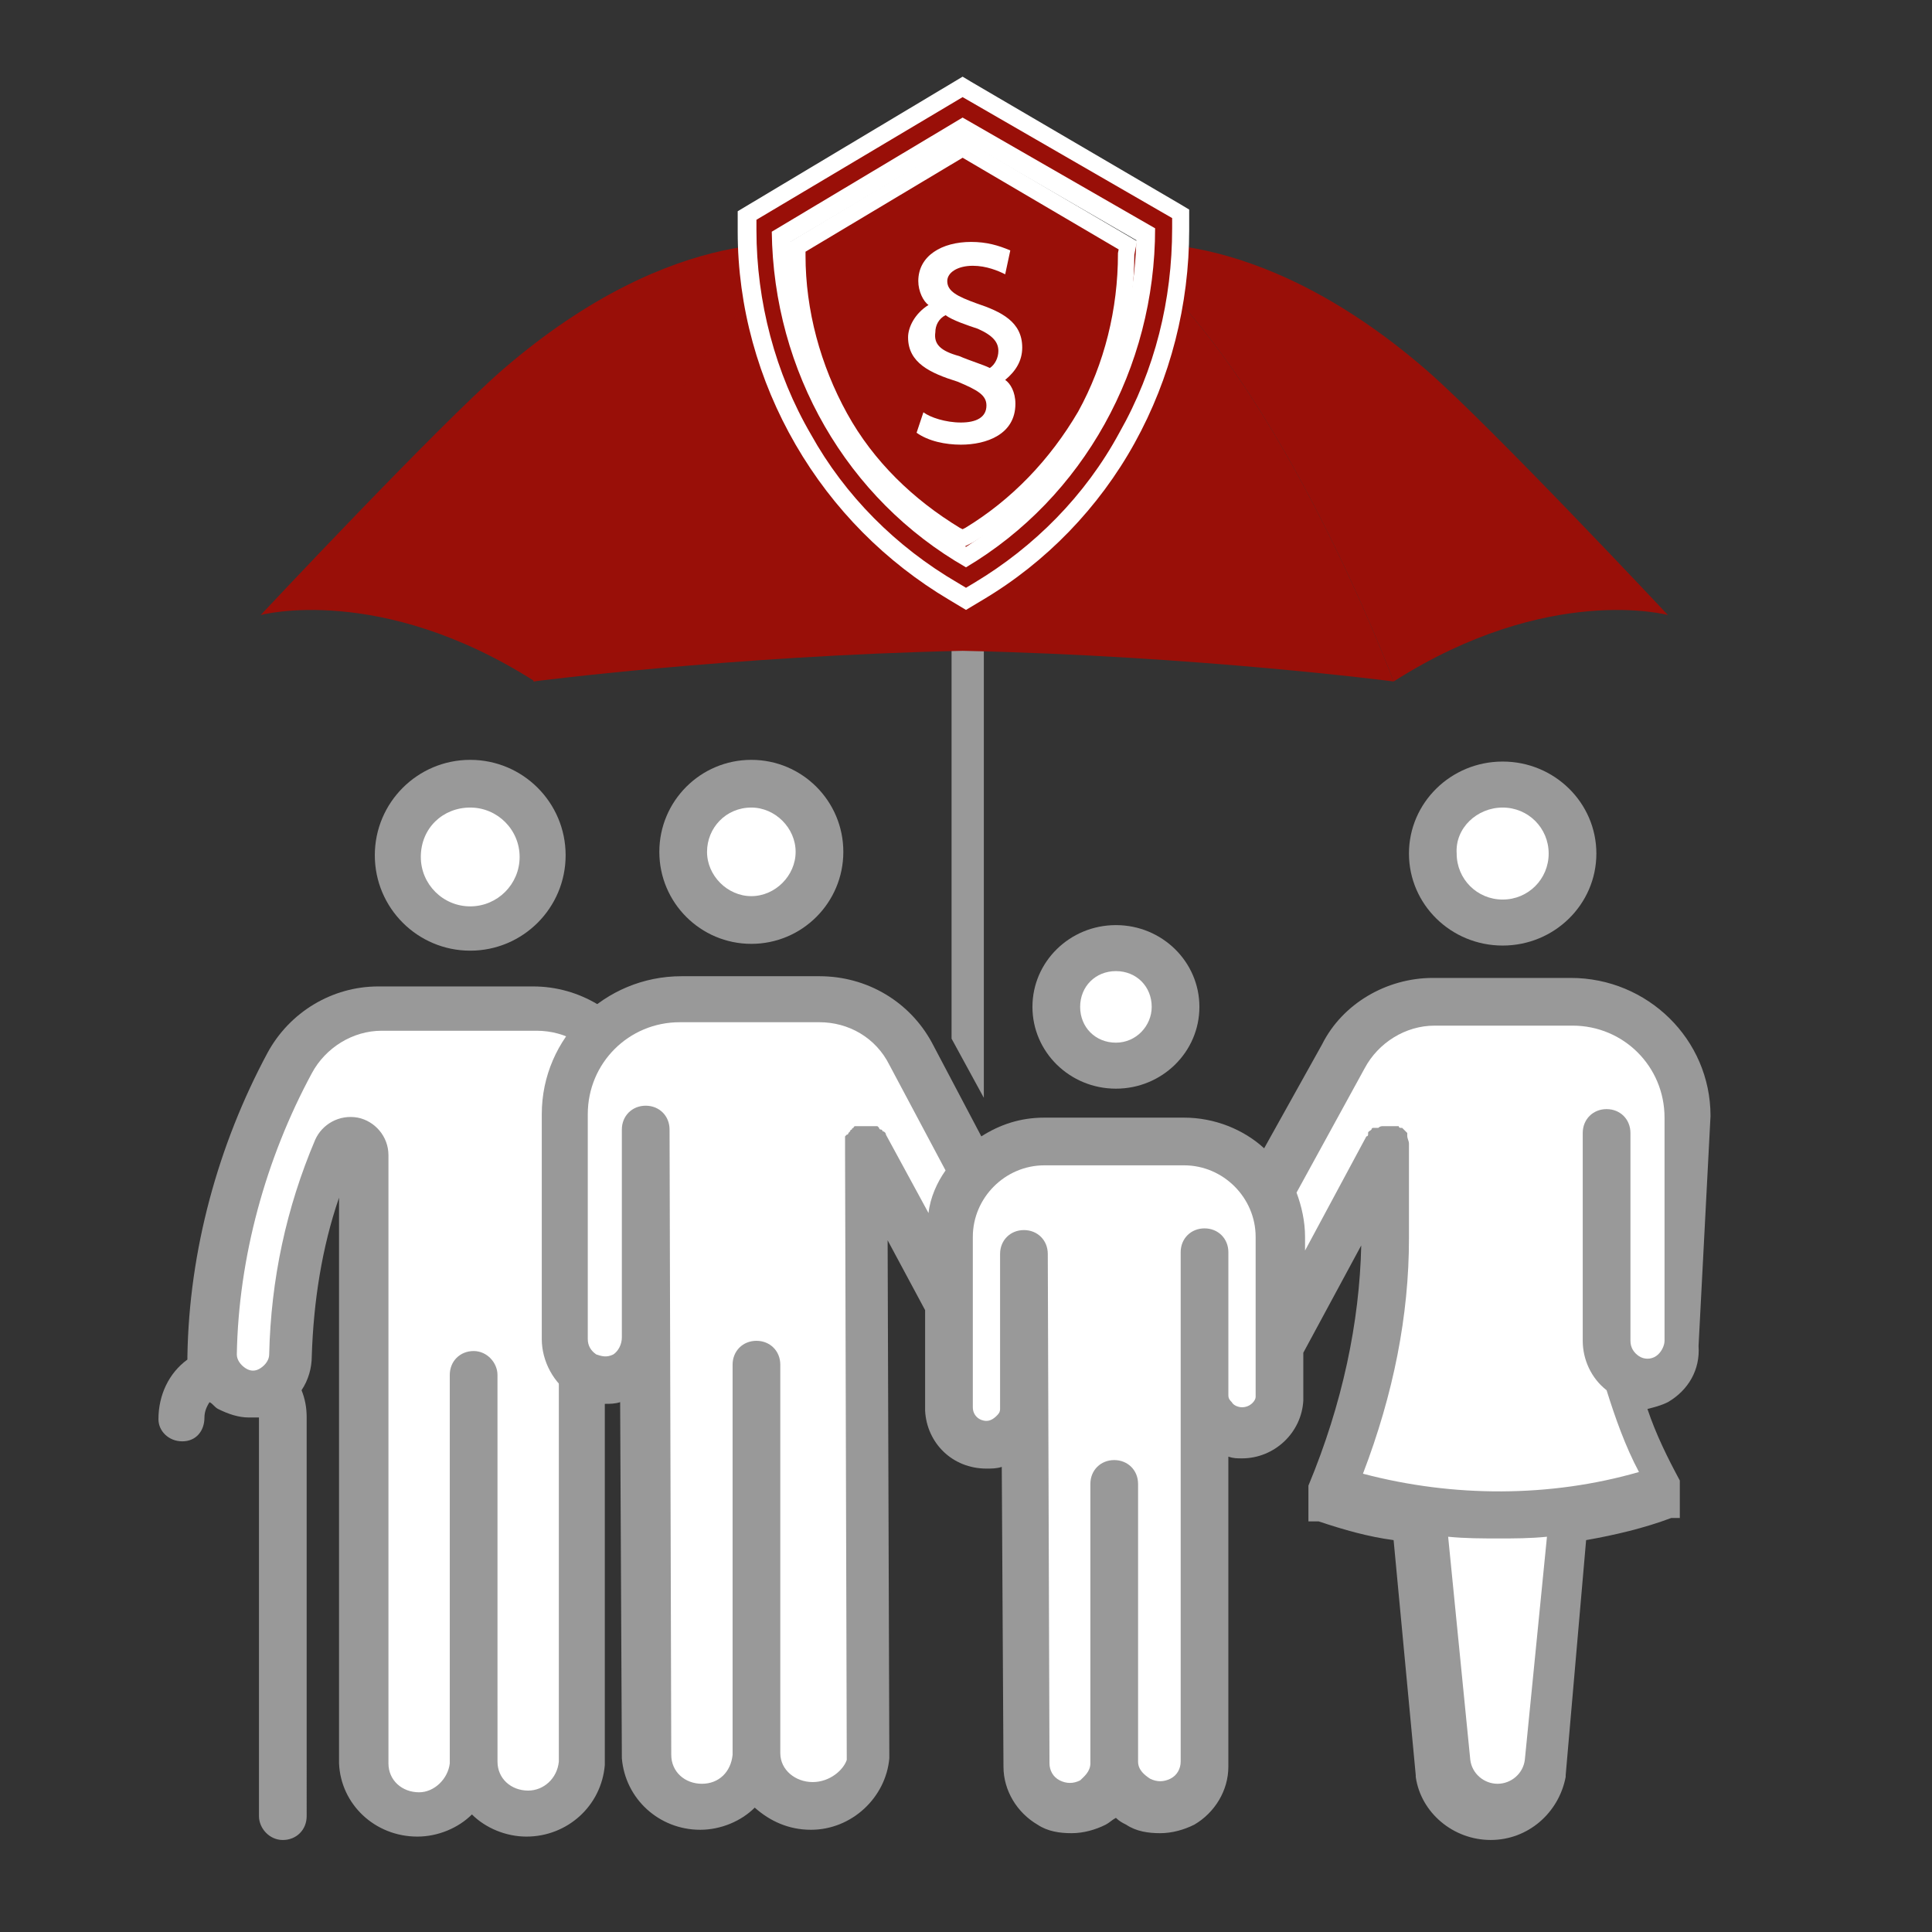
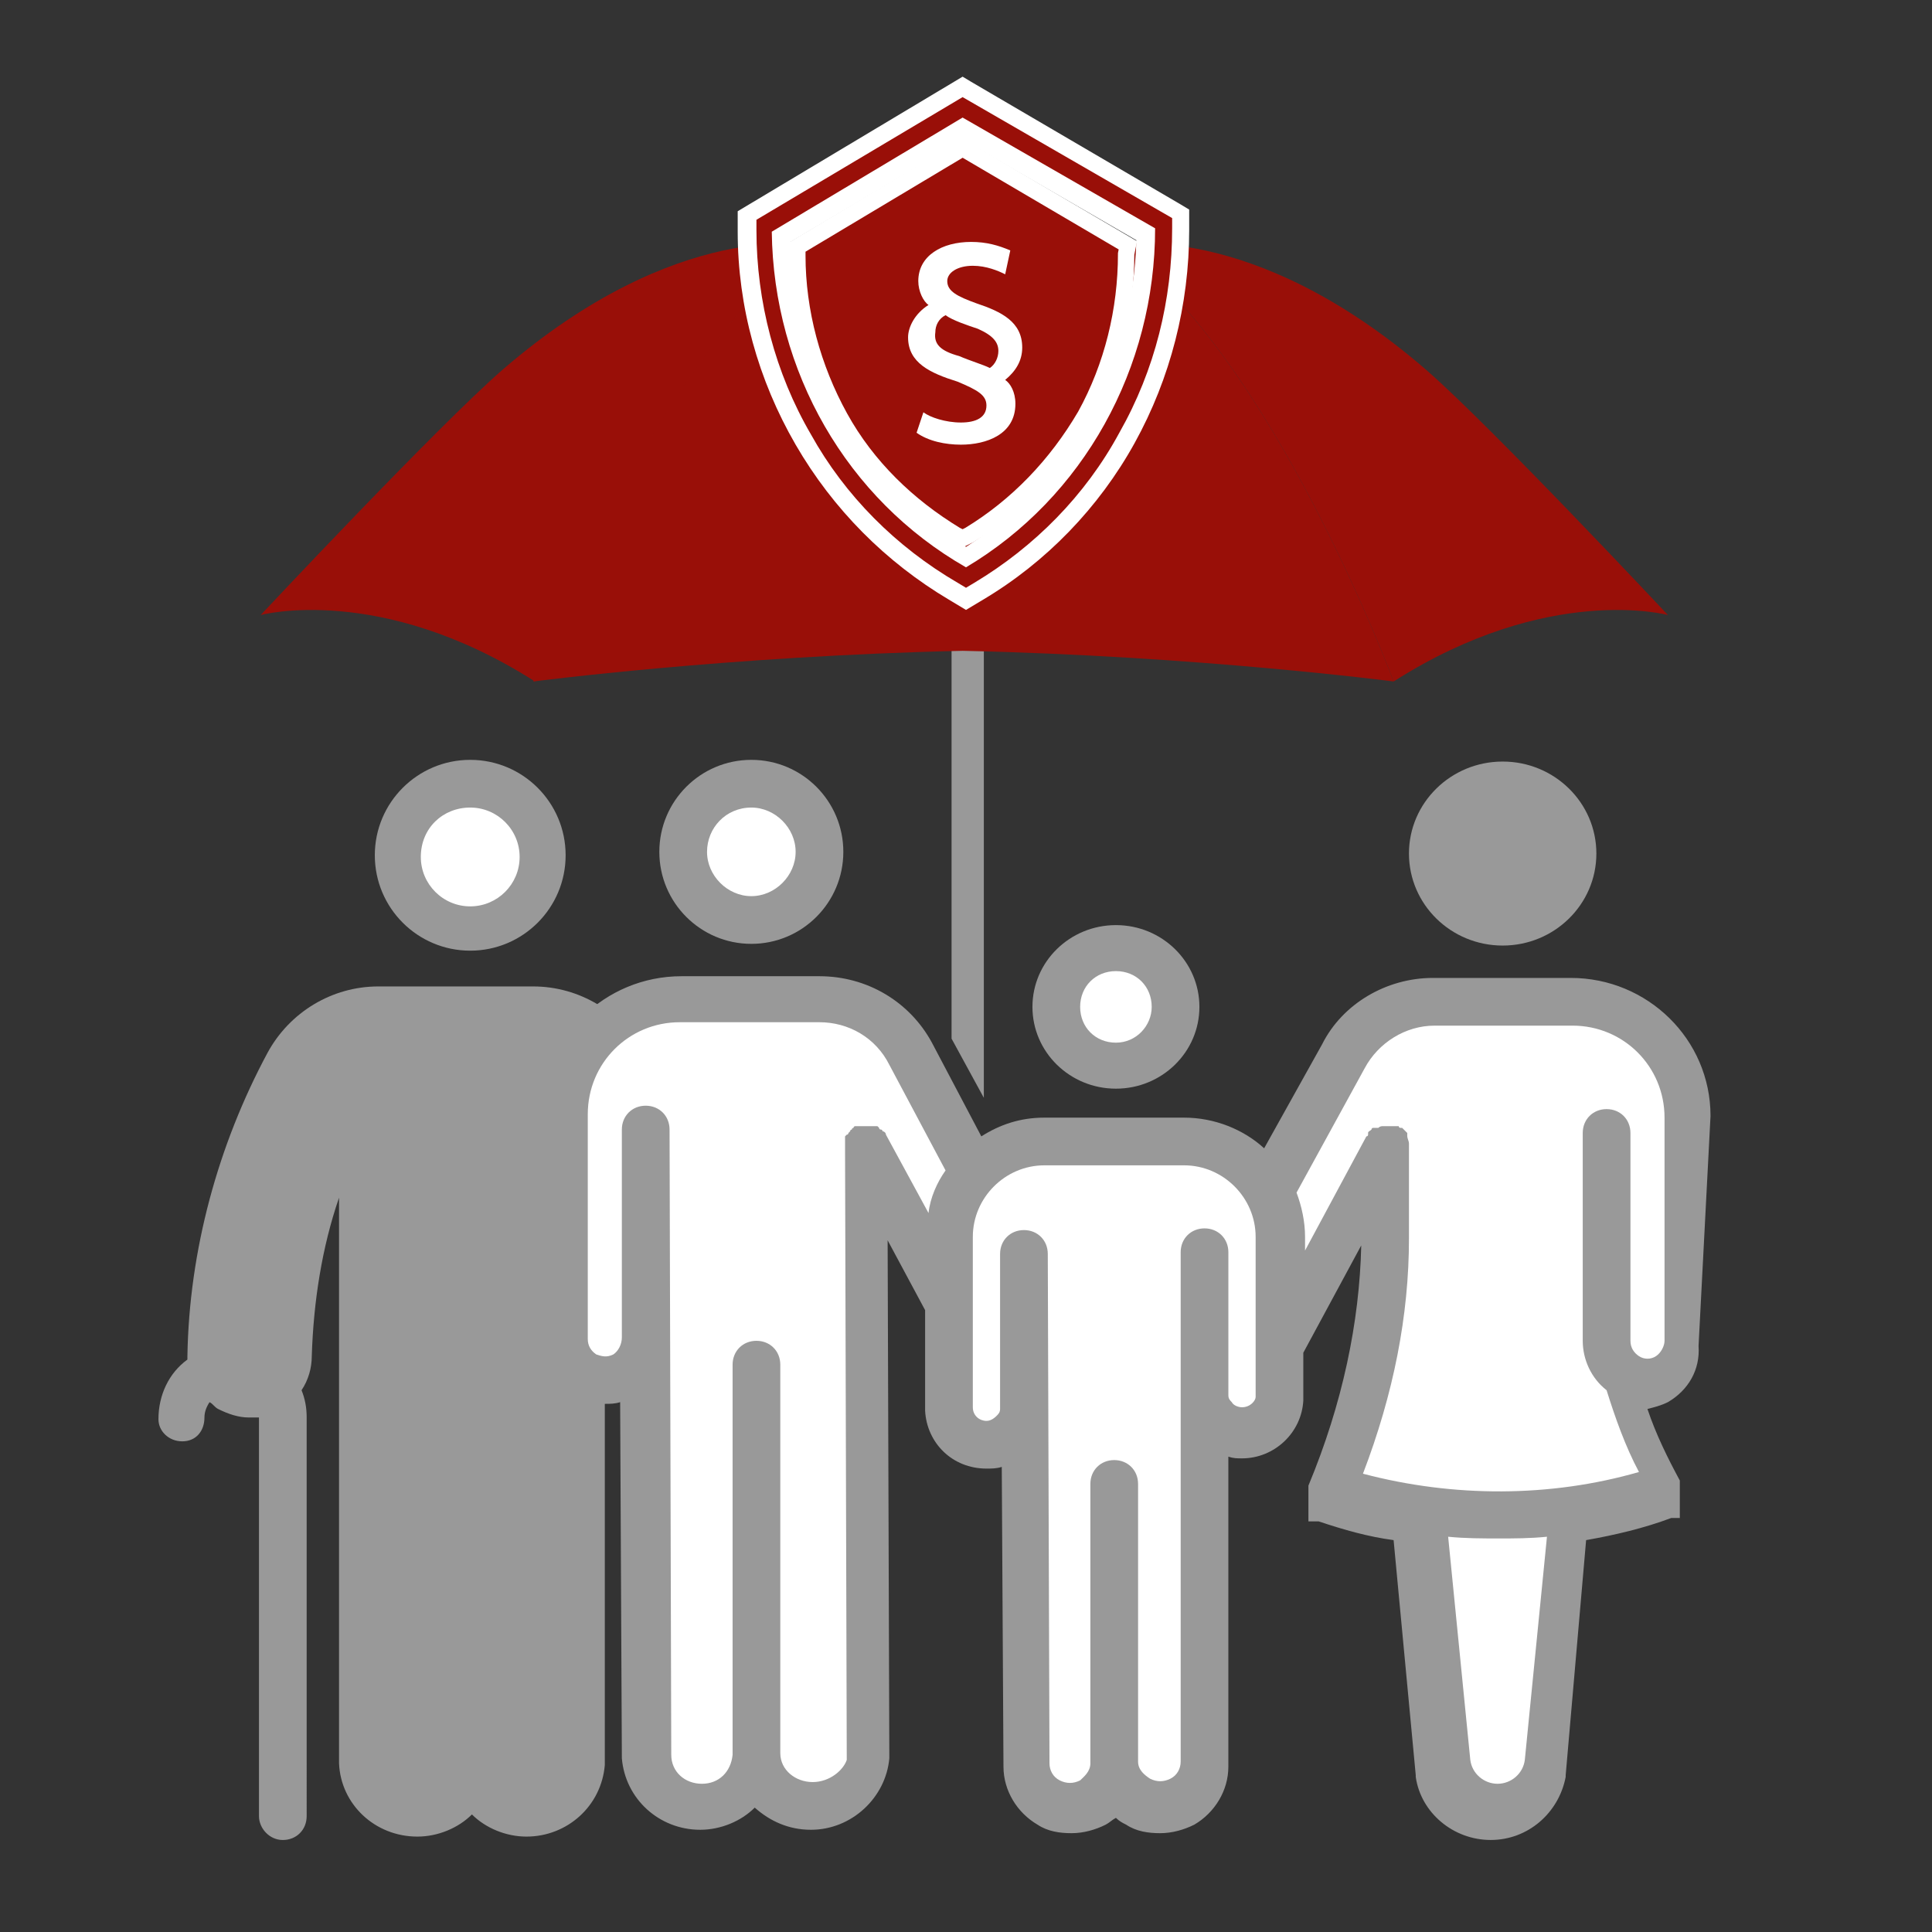
<svg xmlns="http://www.w3.org/2000/svg" version="1.1" x="0px" y="0px" viewBox="0 0 113.4 113.4" style="enable-background:new 0 0 113.4 113.4;" xml:space="preserve">
  <rect x="0" y="0" width="113.4" height="113.4" fill="#333333" stroke="none" />
  <style type="text/css">
	.st0{fill:#999999;}
	.st1{fill:#FFFFFF;}
	.st2{fill:#990F08;}
	.st3{fill:#999999;stroke:#999999;stroke-width:1.294;stroke-miterlimit:10;}
	.st4{fill:#990F08;stroke:#FFFFFF;stroke-width:0.961;stroke-miterlimit:10;}
</style>
  <g id="Ebene_2">
</g>
  <g id="ICON_GKV_02">
    <g>
      <g>
        <g>
          <path class="st0" d="M45.9,77.6l-4.1-8.3l-4-7.5c0,0,0,0,0,0c-1.3-2.4-3.8-3.9-6.5-3.9h-9.1c-2.7,0-5.2,1.5-6.5,3.9      c-2.9,5.4-4.6,11.6-4.7,17.8c0,0,0,0,0,0c0,0,0,0,0,0c0,0.1,0,0.2,0,0.2c-1.1,0.8-1.7,2.1-1.7,3.5c0,0.7,0.6,1.3,1.4,1.3      c0,0,0,0,0,0c0.8,0,1.3-0.6,1.3-1.4c0-0.3,0.1-0.6,0.3-0.9c0.2,0.1,0.3,0.3,0.5,0.4c0.6,0.3,1.2,0.5,1.8,0.5c0.2,0,0.4,0,0.6,0      c0,0,0,0,0,0.1v23.3c0,0.7,0.6,1.4,1.4,1.4c0.8,0,1.4-0.6,1.4-1.4V83.2c0,0,0,0,0,0c0,0,0,0,0,0c0-0.6-0.1-1.1-0.3-1.6      c0.4-0.6,0.6-1.3,0.6-2c0,0,0,0,0,0c0.1-3.2,0.6-6.4,1.6-9.3l0,33.2c0,0,0,0,0,0c0,0,0,0,0,0c0.1,2.4,2.1,4.3,4.6,4.3      c1.2,0,2.4-0.5,3.2-1.3c0.8,0.8,2,1.3,3.2,1.3c2.4,0,4.4-1.8,4.6-4.2c0,0,0,0,0,0c0,0,0,0,0,0c0,0,0,0,0,0c0,0,0,0,0,0l0-30.3      l3.5,6.5c0,0,0,0,0,0c0.5,0.9,1.3,1.5,2.2,1.8c0.4,0.1,0.7,0.2,1.1,0.2c0.6,0,1.2-0.1,1.8-0.4c0.9-0.5,1.5-1.3,1.8-2.2      C45.9,78.5,45.9,78,45.9,77.6z" />
        </g>
        <ellipse class="st0" cx="27.6" cy="50.2" rx="5.6" ry="5.6" />
        <path class="st1" d="M27.6,47.4c1.6,0,2.9,1.3,2.9,2.9c0,1.6-1.3,2.9-2.9,2.9s-2.9-1.3-2.9-2.9C24.7,48.6,26,47.4,27.6,47.4z" />
-         <path class="st1" d="M43.1,78.1c-0.1,0.3-0.3,0.5-0.5,0.6c-0.2,0.1-0.5,0.2-0.8,0.1c-0.3-0.1-0.5-0.3-0.6-0.5c0,0,0,0,0,0     c0,0,0,0,0,0l-6-11.3c0,0,0,0,0,0c0,0,0-0.1-0.1-0.1c0,0,0,0,0,0c0,0,0-0.1-0.1-0.1c-0.1-0.1-0.1-0.1-0.2-0.2c0,0,0,0,0,0     c0,0,0,0-0.1-0.1c0,0,0,0,0,0c0,0,0,0-0.1,0c0,0,0,0-0.1,0c0,0,0,0,0,0c0,0-0.1,0-0.1,0c0,0,0,0,0,0c0,0-0.1,0-0.1,0c0,0,0,0,0,0     c0,0-0.1,0-0.1,0c0,0-0.1,0-0.1,0c0,0,0,0,0,0c0,0-0.1,0-0.1,0c0,0,0,0,0,0c0,0,0,0,0,0c0,0,0,0,0,0c0,0-0.1,0-0.1,0c0,0,0,0,0,0     c0,0-0.1,0-0.1,0c0,0,0,0-0.1,0c0,0,0,0-0.1,0c0,0-0.1,0-0.1,0c0,0,0,0,0,0c0,0-0.1,0-0.1,0c0,0,0,0,0,0c0,0,0,0,0,0     c0,0-0.1,0-0.1,0.1c0,0,0,0,0,0c0,0,0,0-0.1,0c-0.1,0.1-0.2,0.1-0.2,0.2c0,0,0,0,0,0c0,0,0,0-0.1,0.1c0,0,0,0,0,0c0,0,0,0,0,0.1     c0,0,0,0,0,0.1c0,0,0,0,0,0c0,0,0,0.1,0,0.1c0,0,0,0,0,0c0,0.1-0.1,0.2-0.1,0.3c0,0,0,0.1,0,0.1c0,0,0,0,0,0c0,0,0,0.1,0,0.1     c0,0,0,0,0,0l0,35.7c-0.1,1-0.9,1.7-1.8,1.7c-1,0-1.8-0.7-1.8-1.7V80.7c0-0.7-0.6-1.4-1.4-1.4c-0.8,0-1.4,0.6-1.4,1.4v22.8     c-0.1,0.9-0.9,1.7-1.8,1.7c-1,0-1.8-0.7-1.8-1.7l0-35.7c0-1.1-0.8-2-1.8-2.2c-1.1-0.2-2.1,0.4-2.5,1.3c0,0,0,0,0,0     c-1.7,4-2.6,8.2-2.7,12.6c0,0,0,0,0,0c0,0,0,0,0,0c0,0.3-0.2,0.6-0.5,0.8c-0.3,0.2-0.6,0.2-0.9,0c-0.3-0.2-0.5-0.5-0.5-0.8     c0.1-5.7,1.7-11.5,4.4-16.5c0.8-1.5,2.4-2.5,4.1-2.5h9.1c1.7,0,3.3,0.9,4.1,2.5c0,0,0,0,0,0l5.2,9.7c0,0,0,0.1,0,0.1l2.4,4.5     c0,0,0,0,0,0C43.2,77.6,43.2,77.9,43.1,78.1z" />
      </g>
      <g>
        <path class="st0" d="M100.4,65.5c0-4.5-3.7-8.1-8.2-8.1c0,0,0,0,0,0h-8.1c-2.7,0-5.3,1.5-6.5,3.9c0,0,0,0,0,0l-3.4,6.1     c-1.2-1.1-2.9-1.8-4.7-1.8c0,0,0,0,0,0h-8.2c-1.4,0-2.6,0.4-3.7,1.1l-2.9-5.5c0,0,0,0,0,0c0,0,0,0,0,0c-1.3-2.4-3.8-3.9-6.6-3.9     H40c-4.5,0-8.2,3.6-8.2,8.1c0,0,0,0,0,0c0,0,0,0,0,0l0,13.2c0,0,0,0,0,0c0,1.3,0.7,2.6,1.8,3.3c0.6,0.4,1.3,0.5,1.9,0.5     c0.3,0,0.6,0,0.9-0.1l0.1,20.8c0,0,0,0,0,0c0,0,0,0,0,0c0,0,0,0,0,0.1c0,0,0,0,0,0c0.2,2.4,2.2,4.2,4.6,4.2     c1.2,0,2.4-0.5,3.2-1.3c0.9,0.8,2,1.3,3.3,1.3c2.4,0,4.4-1.9,4.6-4.2c0,0,0,0,0,0c0,0,0,0,0,0c0,0,0,0,0,0c0,0,0,0,0,0l-0.1-30.4     l2.2,4.1l0,5.9c0,0,0,0,0,0c0,0,0,0,0,0c0.1,1.9,1.6,3.4,3.6,3.4c0,0,0,0,0,0c0.3,0,0.6,0,0.9-0.1l0.1,17.6c0,0,0,0,0,0     c0,1.4,0.8,2.7,2,3.4c0.6,0.4,1.3,0.5,2,0.5c0.7,0,1.4-0.2,2-0.5c0.2-0.1,0.4-0.3,0.6-0.4c0.2,0.2,0.4,0.3,0.6,0.4     c0.6,0.4,1.3,0.5,2,0.5c0.7,0,1.4-0.2,2-0.5c1.2-0.7,2-2,2-3.4c0,0,0,0,0,0l0-18.2c0.3,0.1,0.5,0.1,0.8,0.1c0,0,0,0,0,0     c1.9,0,3.5-1.5,3.6-3.4c0,0,0,0,0,0c0,0,0,0,0,0l0-2.8l3.4-6.3c-0.1,4.5-1.1,9.3-3.1,14.1c0,0,0,0,0,0c0,0,0,0,0,0c0,0,0,0,0,0     c0,0,0,0,0,0.1c0,0,0,0,0,0.1c0,0,0,0,0,0.1c0,0,0,0,0,0.1c0,0,0,0,0,0.1c0,0,0,0,0,0.1c0,0,0,0,0,0.1c0,0,0,0,0,0.1     c0,0,0,0,0,0.1c0,0,0,0,0,0.1c0,0,0,0,0,0.1c0,0,0,0,0,0.1c0,0,0,0,0,0.1c0,0,0,0,0,0.1c0,0,0,0,0,0.1c0,0,0,0,0,0.1     c0,0,0,0,0,0.1c0,0,0,0,0,0.1c0,0,0,0,0,0.1c0,0,0,0,0,0.1c0,0,0,0,0,0.1c0,0,0,0,0,0c0,0,0,0,0,0c0,0,0,0,0,0c0,0,0,0,0.1,0     c0,0,0,0,0.1,0c0,0,0,0,0.1,0c0,0,0,0,0.1,0c0,0,0,0,0.1,0c0,0,0,0,0.1,0c0,0,0,0,0,0c0,0,0,0,0,0c0,0,0,0,0,0     c1.5,0.5,2.9,0.9,4.4,1.1l1.3,13.8c0,0,0,0,0,0c0,0,0,0,0,0c0,0,0,0,0,0.1c0,0,0,0,0,0c0.3,2.1,2.2,3.7,4.4,3.7     c2.2,0,4-1.6,4.4-3.7c0,0,0,0,0,0c0,0,0,0,0-0.1c0,0,0,0,0,0c0,0,0,0,0,0l1.2-13.8c1.7-0.3,3.4-0.7,5-1.3c0,0,0,0,0,0     c0,0,0,0,0,0c0,0,0,0,0,0c0,0,0.1,0,0.1,0c0,0,0,0,0,0c0,0,0,0,0.1,0c0,0,0,0,0,0c0,0,0,0,0.1,0c0,0,0,0,0,0c0,0,0,0,0.1,0     c0,0,0,0,0,0c0,0,0,0,0.1,0c0,0,0,0,0,0c0,0,0,0,0,0c0,0,0,0,0-0.1c0,0,0,0,0,0c0,0,0,0,0-0.1c0,0,0,0,0-0.1c0,0,0,0,0-0.1     c0,0,0,0,0-0.1c0,0,0,0,0-0.1c0,0,0,0,0-0.1c0,0,0,0,0-0.1c0,0,0,0,0-0.1c0,0,0,0,0-0.1c0,0,0,0,0-0.1c0,0,0,0,0-0.1     c0,0,0,0,0-0.1c0,0,0,0,0-0.1c0,0,0,0,0-0.1c0,0,0,0,0-0.1c0,0,0,0,0-0.1c0,0,0-0.1,0-0.1c0,0,0,0,0-0.1c0,0,0-0.1,0-0.1     c0,0,0,0,0,0c0,0,0,0,0,0c0,0,0,0,0-0.1c0,0,0,0,0-0.1c0,0,0,0,0,0c-0.7-1.3-1.4-2.7-1.9-4.2c0.4-0.1,0.8-0.2,1.2-0.4     c1.2-0.7,1.9-1.9,1.8-3.3c0,0,0,0,0,0L100.4,65.5C100.4,65.5,100.4,65.5,100.4,65.5C100.4,65.5,100.4,65.5,100.4,65.5z" />
        <path class="st1" d="M47.7,104.6c-1,0-1.9-0.7-1.9-1.7V80.1c0-0.8-0.6-1.4-1.4-1.4c-0.8,0-1.4,0.6-1.4,1.4V103     c-0.1,1-0.8,1.7-1.8,1.7c-1,0-1.8-0.7-1.8-1.7l-0.1-36.7c0-0.8-0.6-1.4-1.4-1.4c0,0,0,0,0,0c-0.8,0-1.4,0.6-1.4,1.4l0,11.9     c0,0.1,0,0.2,0,0.3c0,0.4-0.2,0.8-0.5,1c-0.4,0.2-0.7,0.1-1,0c-0.3-0.2-0.5-0.5-0.5-0.9c0,0,0,0,0,0c0,0,0,0,0,0l0-13.2     c0-3,2.4-5.4,5.4-5.4h8.2c1.7,0,3.3,0.9,4.1,2.5c0,0,0,0,0,0l3.3,6.2c-0.5,0.7-0.9,1.6-1,2.5l-2.5-4.6c0,0,0,0,0,0     c0-0.1-0.1-0.2-0.2-0.2c0,0,0-0.1-0.1-0.1c0,0,0,0,0,0c0,0-0.1,0-0.1-0.1c0,0,0,0,0,0c0,0,0,0-0.1-0.1c0,0,0,0,0,0c0,0,0,0-0.1,0     c0,0,0,0-0.1,0c0,0,0,0,0,0c0,0-0.1,0-0.1,0c0,0,0,0,0,0c0,0-0.1,0-0.1,0c0,0,0,0,0,0c0,0-0.1,0-0.1,0c-0.1,0-0.2,0-0.3,0     c0,0,0,0,0,0c0,0,0,0,0,0c0,0-0.1,0-0.1,0c0,0,0,0,0,0c0,0-0.1,0-0.1,0c0,0,0,0-0.1,0c0,0,0,0-0.1,0c0,0-0.1,0-0.1,0c0,0,0,0,0,0     c0,0-0.1,0-0.1,0.1c0,0,0,0,0,0c0,0,0,0,0,0c0,0-0.1,0-0.1,0.1c0,0,0,0,0,0c0,0-0.1,0-0.1,0.1c0,0-0.1,0.1-0.1,0.1c0,0,0,0,0,0     c0,0,0,0.1-0.1,0.1c0,0,0,0,0,0c0,0,0,0-0.1,0.1c0,0,0,0,0,0c0,0,0,0,0,0.1c0,0,0,0,0,0.1c0,0,0,0,0,0c0,0,0,0.1,0,0.1     c0,0,0,0,0,0c0,0,0,0.1,0,0.1c0,0,0,0,0,0c0,0,0,0.1,0,0.2c0,0,0,0.1,0,0.1c0,0,0,0,0,0c0,0,0,0.1,0,0.1c0,0,0,0,0,0l0.1,35.8     C49.5,103.9,48.7,104.6,47.7,104.6z" />
        <path class="st1" d="M72.9,82.6C72.9,82.6,72.9,82.6,72.9,82.6c-0.2,0-0.5-0.1-0.6-0.3c-0.1-0.1-0.2-0.2-0.2-0.4c0,0,0,0,0,0     l0-8.4c0-0.8-0.6-1.4-1.4-1.4c-0.8,0-1.4,0.6-1.4,1.4l0,29.9c0,0,0,0,0,0c0,0,0,0,0,0c0,0.4-0.2,0.8-0.6,1     c-0.4,0.2-0.8,0.2-1.2,0c-0.3-0.2-0.7-0.5-0.7-1c0,0,0,0,0,0c0,0,0,0,0,0V87.1c0-0.8-0.6-1.4-1.4-1.4s-1.4,0.6-1.4,1.4v16.4     c0,0,0,0,0,0c0,0,0,0,0,0c0,0.5-0.4,0.8-0.6,1c-0.4,0.2-0.8,0.2-1.2,0c-0.4-0.2-0.6-0.6-0.6-1c0,0,0,0,0,0c0,0,0,0,0,0l-0.1-29.9     c0-0.8-0.6-1.4-1.4-1.4c0,0,0,0,0,0c-0.8,0-1.4,0.6-1.4,1.4l0,8.8c0,0.1,0,0.2,0,0.3c0,0.2-0.1,0.3-0.2,0.4     c-0.2,0.2-0.4,0.3-0.6,0.3c-0.4,0-0.8-0.3-0.8-0.8l0-10c0-2.3,1.9-4.2,4.2-4.2h8.2c0,0,0,0,0,0c0,0,0,0,0,0     c2.3,0,4.2,1.9,4.2,4.2l0,9.4C73.7,82.2,73.4,82.6,72.9,82.6z" />
        <path class="st1" d="M89.5,103.3c-0.1,0.8-0.8,1.4-1.6,1.4c-0.8,0-1.5-0.6-1.6-1.4l-1.3-13.1c1,0.1,2,0.1,3,0.1     c0.9,0,1.8,0,2.8-0.1L89.5,103.3z" />
        <path class="st1" d="M97.2,79.6c-0.3,0.2-0.7,0.2-1,0c-0.3-0.2-0.5-0.5-0.5-0.9c0,0,0,0,0,0c0,0,0,0,0,0l0-12.2     c0-0.8-0.6-1.4-1.4-1.4c-0.8,0-1.4,0.6-1.4,1.4l0,12.2c0,0,0,0,0,0c0,1.1,0.5,2.2,1.4,2.9c0.5,1.6,1.1,3.3,1.9,4.8     c-5.2,1.5-10.9,1.5-16.2,0.1c1.8-4.7,2.7-9.3,2.7-13.8c0,0,0,0,0,0c0,0,0,0,0,0l0-5.4c0,0,0,0,0,0c0,0,0-0.1,0-0.1c0,0,0,0,0,0     c0,0,0,0,0-0.1c0-0.1-0.1-0.3-0.1-0.4c0,0,0,0,0,0c0,0,0,0,0-0.1c0,0,0,0,0-0.1c0,0,0,0,0,0c-0.1-0.1-0.2-0.2-0.3-0.3     c0,0,0,0-0.1,0c0,0,0,0,0,0c0,0-0.1,0-0.1-0.1c0,0,0,0,0,0c0,0,0,0,0,0c0,0-0.1,0-0.1,0c0,0,0,0,0,0c0,0-0.1,0-0.1,0     c0,0,0,0-0.1,0c0,0,0,0-0.1,0c0,0-0.1,0-0.1,0c0,0,0,0-0.1,0c0,0-0.1,0-0.1,0c0,0,0,0,0,0c0,0,0,0,0,0c0,0,0,0,0,0     c0,0-0.1,0-0.1,0c0,0,0,0,0,0c0,0,0,0-0.1,0c-0.1,0-0.2,0-0.3,0.1c0,0,0,0,0,0c0,0-0.1,0-0.1,0c0,0,0,0,0,0c0,0,0,0-0.1,0     c0,0,0,0-0.1,0c0,0,0,0,0,0c0,0-0.1,0-0.1,0.1c0,0,0,0,0,0c-0.1,0.1-0.2,0.1-0.2,0.2c0,0,0,0,0,0.1c0,0,0,0,0,0     c0,0,0,0.1-0.1,0.1c0,0,0,0,0,0l-3.6,6.7l0-0.8c0,0,0,0,0,0c0,0,0,0,0,0c0-0.9-0.2-1.8-0.5-2.6l4-7.3c0,0,0,0,0,0c0,0,0,0,0,0     c0.8-1.5,2.4-2.5,4.1-2.5h8.1c0,0,0,0,0,0c0,0,0,0,0,0c0,0,0,0,0,0c3,0,5.4,2.4,5.4,5.4l0,13.1c0,0,0,0,0,0c0,0,0,0,0,0     C97.7,79,97.5,79.4,97.2,79.6z" />
        <ellipse class="st0" cx="44.1" cy="50" rx="5.4" ry="5.4" />
        <path class="st1" d="M44.1,47.4c1.4,0,2.6,1.2,2.6,2.6c0,1.4-1.2,2.6-2.6,2.6s-2.6-1.2-2.6-2.6C41.5,48.6,42.6,47.4,44.1,47.4z" />
        <ellipse class="st0" cx="88.2" cy="50.1" rx="5.5" ry="5.4" />
-         <path class="st1" d="M88.2,47.4c1.5,0,2.7,1.2,2.7,2.7c0,1.5-1.2,2.7-2.7,2.7c-1.5,0-2.7-1.2-2.7-2.7     C85.4,48.6,86.7,47.4,88.2,47.4z" />
        <ellipse class="st0" cx="65.5" cy="59.1" rx="4.9" ry="4.8" />
        <path class="st1" d="M65.5,57c1.2,0,2.1,0.9,2.1,2.1c0,1.1-0.9,2.1-2.1,2.1c-1.2,0-2.1-0.9-2.1-2.1C63.4,57.9,64.3,57,65.5,57z" />
      </g>
    </g>
    <g>
      <polygon class="st0" points="56.6,16.9 54.1,14.5 56.6,10.8 59,14.5   " />
      <path class="st2" d="M47.6,14.4c0,0-7.8-1.6-18.1,7.3c-3.8,3.3-14.2,14.4-14.2,14.4s7-1.9,16.1,3.9C31.3,40,38.5,20.9,47.6,14.4z" />
      <path class="st2" d="M65.6,14.4c0,0,7.8-1.6,18.1,7.3c3.8,3.3,14.2,14.4,14.2,14.4s-7-1.9-16.1,3.9C81.8,40,74.7,20.9,65.6,14.4z" />
      <g>
        <polygon class="st3" points="56.5,60.8 56.5,37.7 57.1,37.7 57.1,61.9    " />
      </g>
      <path class="st2" d="M65.6,14.4c-1.4-0.8-5.2-1-9-0.5c-3.7-0.5-7.6-0.3-9,0.5C38.4,20.9,31.3,40,31.3,40s11.5-1.5,25.2-1.8    C70.3,38.5,81.8,40,81.8,40S74.7,20.9,65.6,14.4z" />
    </g>
    <g>
      <path id="XMLID_00000174589226494280597840000017761248429358186655_" class="st4" d="M66.2,14.4l-9.7-5.7l-9.7,5.8l0,0.5    c0,3.3,0.9,6.6,2.5,9.5c1.6,2.9,4,5.2,6.8,6.9l0.4,0.2l0.4-0.2c2.8-1.7,5.1-4.1,6.8-7c1.6-2.9,2.4-6.2,2.4-9.5L66.2,14.4z" />
      <g id="XMLID_00000165917803384523879930000000309384480797138606_">
        <path class="st2" d="M55.9,34.7c-3.7-2.1-6.7-5.2-8.8-8.9c-2.1-3.7-3.3-7.9-3.3-12.2l0-0.9l12.7-7.6l12.8,7.5l0,0.9     c0,4.3-1.1,8.5-3.1,12.3c-2.1,3.7-5.1,6.9-8.7,9l-0.8,0.5L55.9,34.7z M45.9,13.9c0.2,7.7,4.3,14.9,10.8,18.8     c6.5-4,10.5-11.2,10.6-19L56.5,7.5L45.9,13.9z" />
        <path class="st1" d="M56.5,5.7l12.3,7.1l0,0.6c0,4.2-1,8.3-3.1,12c-2,3.7-5,6.7-8.5,8.8l-0.5,0.3l-0.5-0.3     c-3.6-2.1-6.6-5.1-8.6-8.7c-2.1-3.6-3.2-7.8-3.2-12l0-0.6L56.5,5.7 M56.7,33.3L56.7,33.3c6.9-4.1,11.1-11.7,11.1-19.9L56.5,6.9     l-11.2,6.7C45.4,21.8,49.7,29.3,56.7,33.3 M56.5,4.5L56,4.8l-12.2,7.3l-0.5,0.3l0,0.6l0,0.6c0,4.4,1.2,8.7,3.4,12.5     c2.2,3.8,5.3,6.9,9,9.1l0.5,0.3l0.5,0.3l0.5-0.3l0.5-0.3c3.7-2.2,6.8-5.4,8.9-9.2c2.1-3.8,3.2-8.1,3.2-12.5l0-0.6l0-0.6l-0.5-0.3     L57,4.8L56.5,4.5L56.5,4.5z M46.4,14.2l10.1-6l10.2,5.9c-0.2,7.3-3.9,14.1-10,18C50.5,28.3,46.7,21.5,46.4,14.2L46.4,14.2z" />
      </g>
      <g>
        <path class="st1" d="M59,16.1c-0.4-0.2-1.1-0.5-1.9-0.5c-0.9,0-1.5,0.4-1.5,0.9c0,0.6,0.6,0.9,1.7,1.3c1.5,0.5,2.7,1.1,2.7,2.6     c0,0.8-0.4,1.4-1,1.9c0.3,0.2,0.6,0.7,0.6,1.4c0,1.8-1.7,2.4-3.2,2.4c-0.9,0-1.9-0.2-2.6-0.7l0.4-1.2c0.4,0.3,1.3,0.6,2.2,0.6     c0.9,0,1.5-0.3,1.5-1c0-0.6-0.5-0.9-1.7-1.4c-1.6-0.5-2.9-1.1-2.9-2.6c0-0.6,0.4-1.4,1.2-1.9c-0.3-0.2-0.6-0.8-0.6-1.4     c0-1.5,1.4-2.3,3.1-2.3c0.9,0,1.6,0.2,2.3,0.5L59,16.1z M56.3,20.9c0.7,0.3,1.4,0.5,1.8,0.7c0.3-0.2,0.5-0.6,0.5-1     c0-0.5-0.3-0.9-1.2-1.3c-0.6-0.2-1.5-0.5-1.9-0.8c-0.4,0.2-0.6,0.6-0.6,1C54.8,20.2,55.2,20.6,56.3,20.9z" />
      </g>
    </g>
  </g>
</svg>